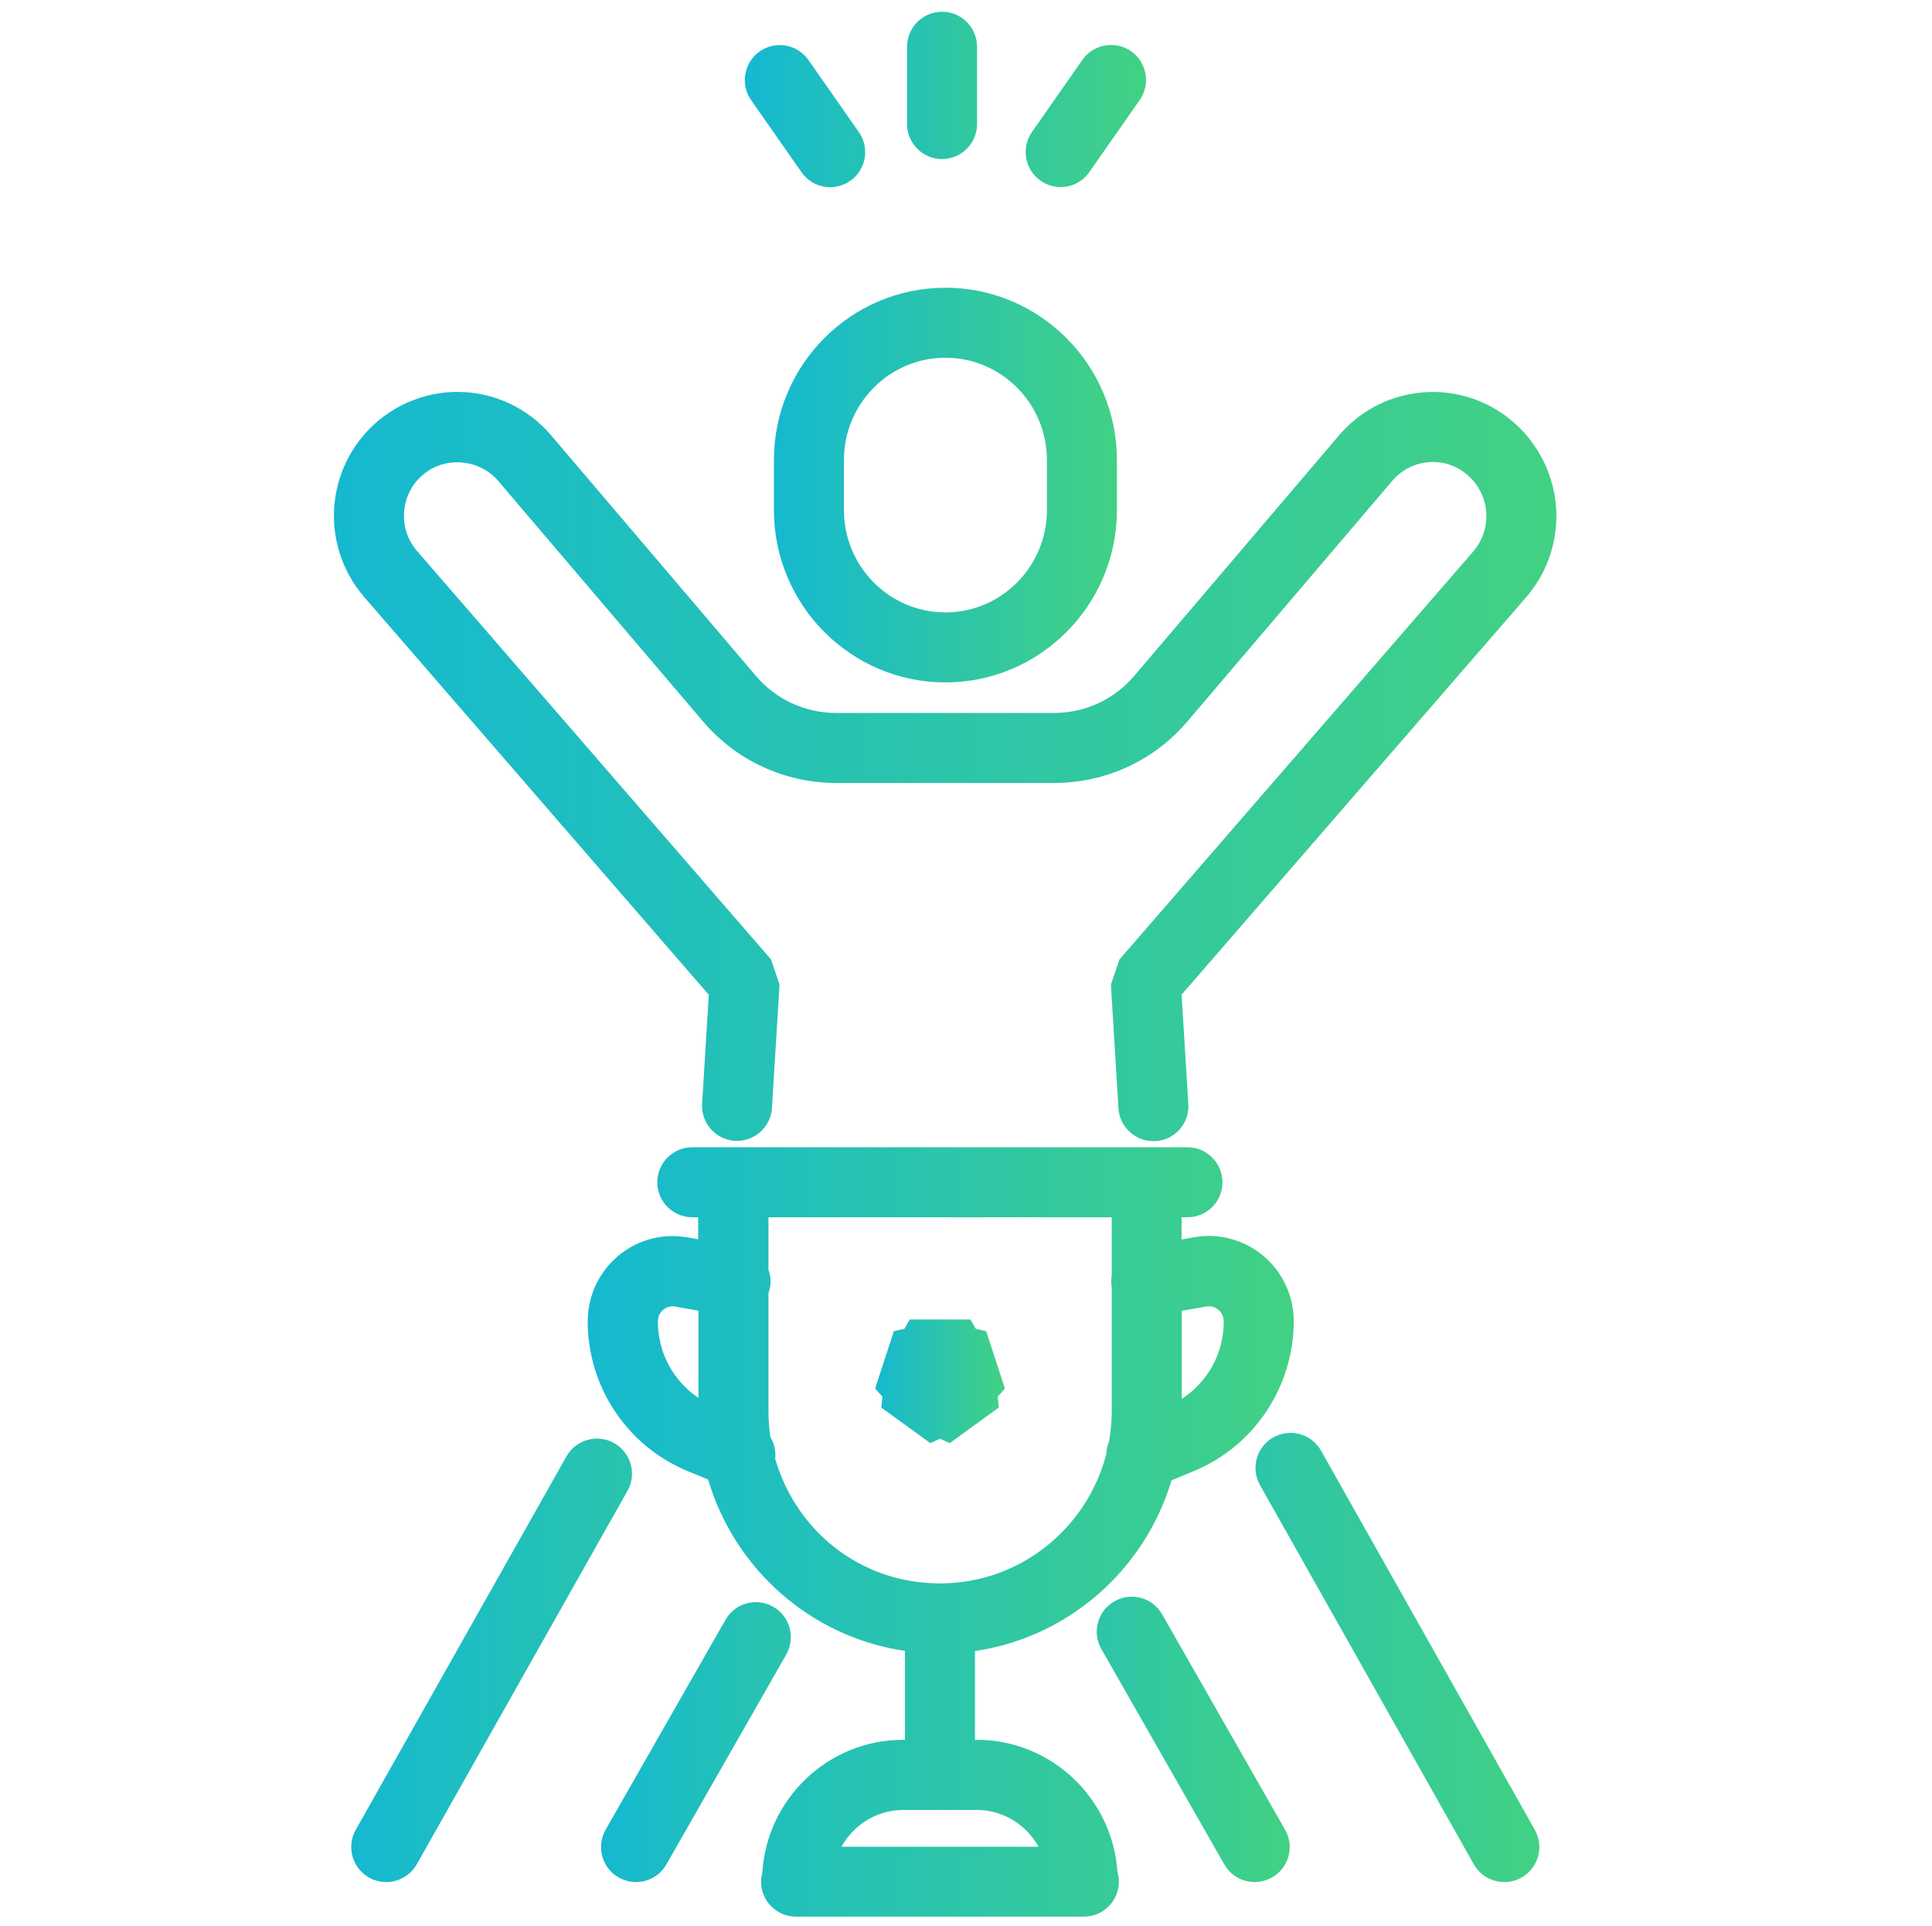
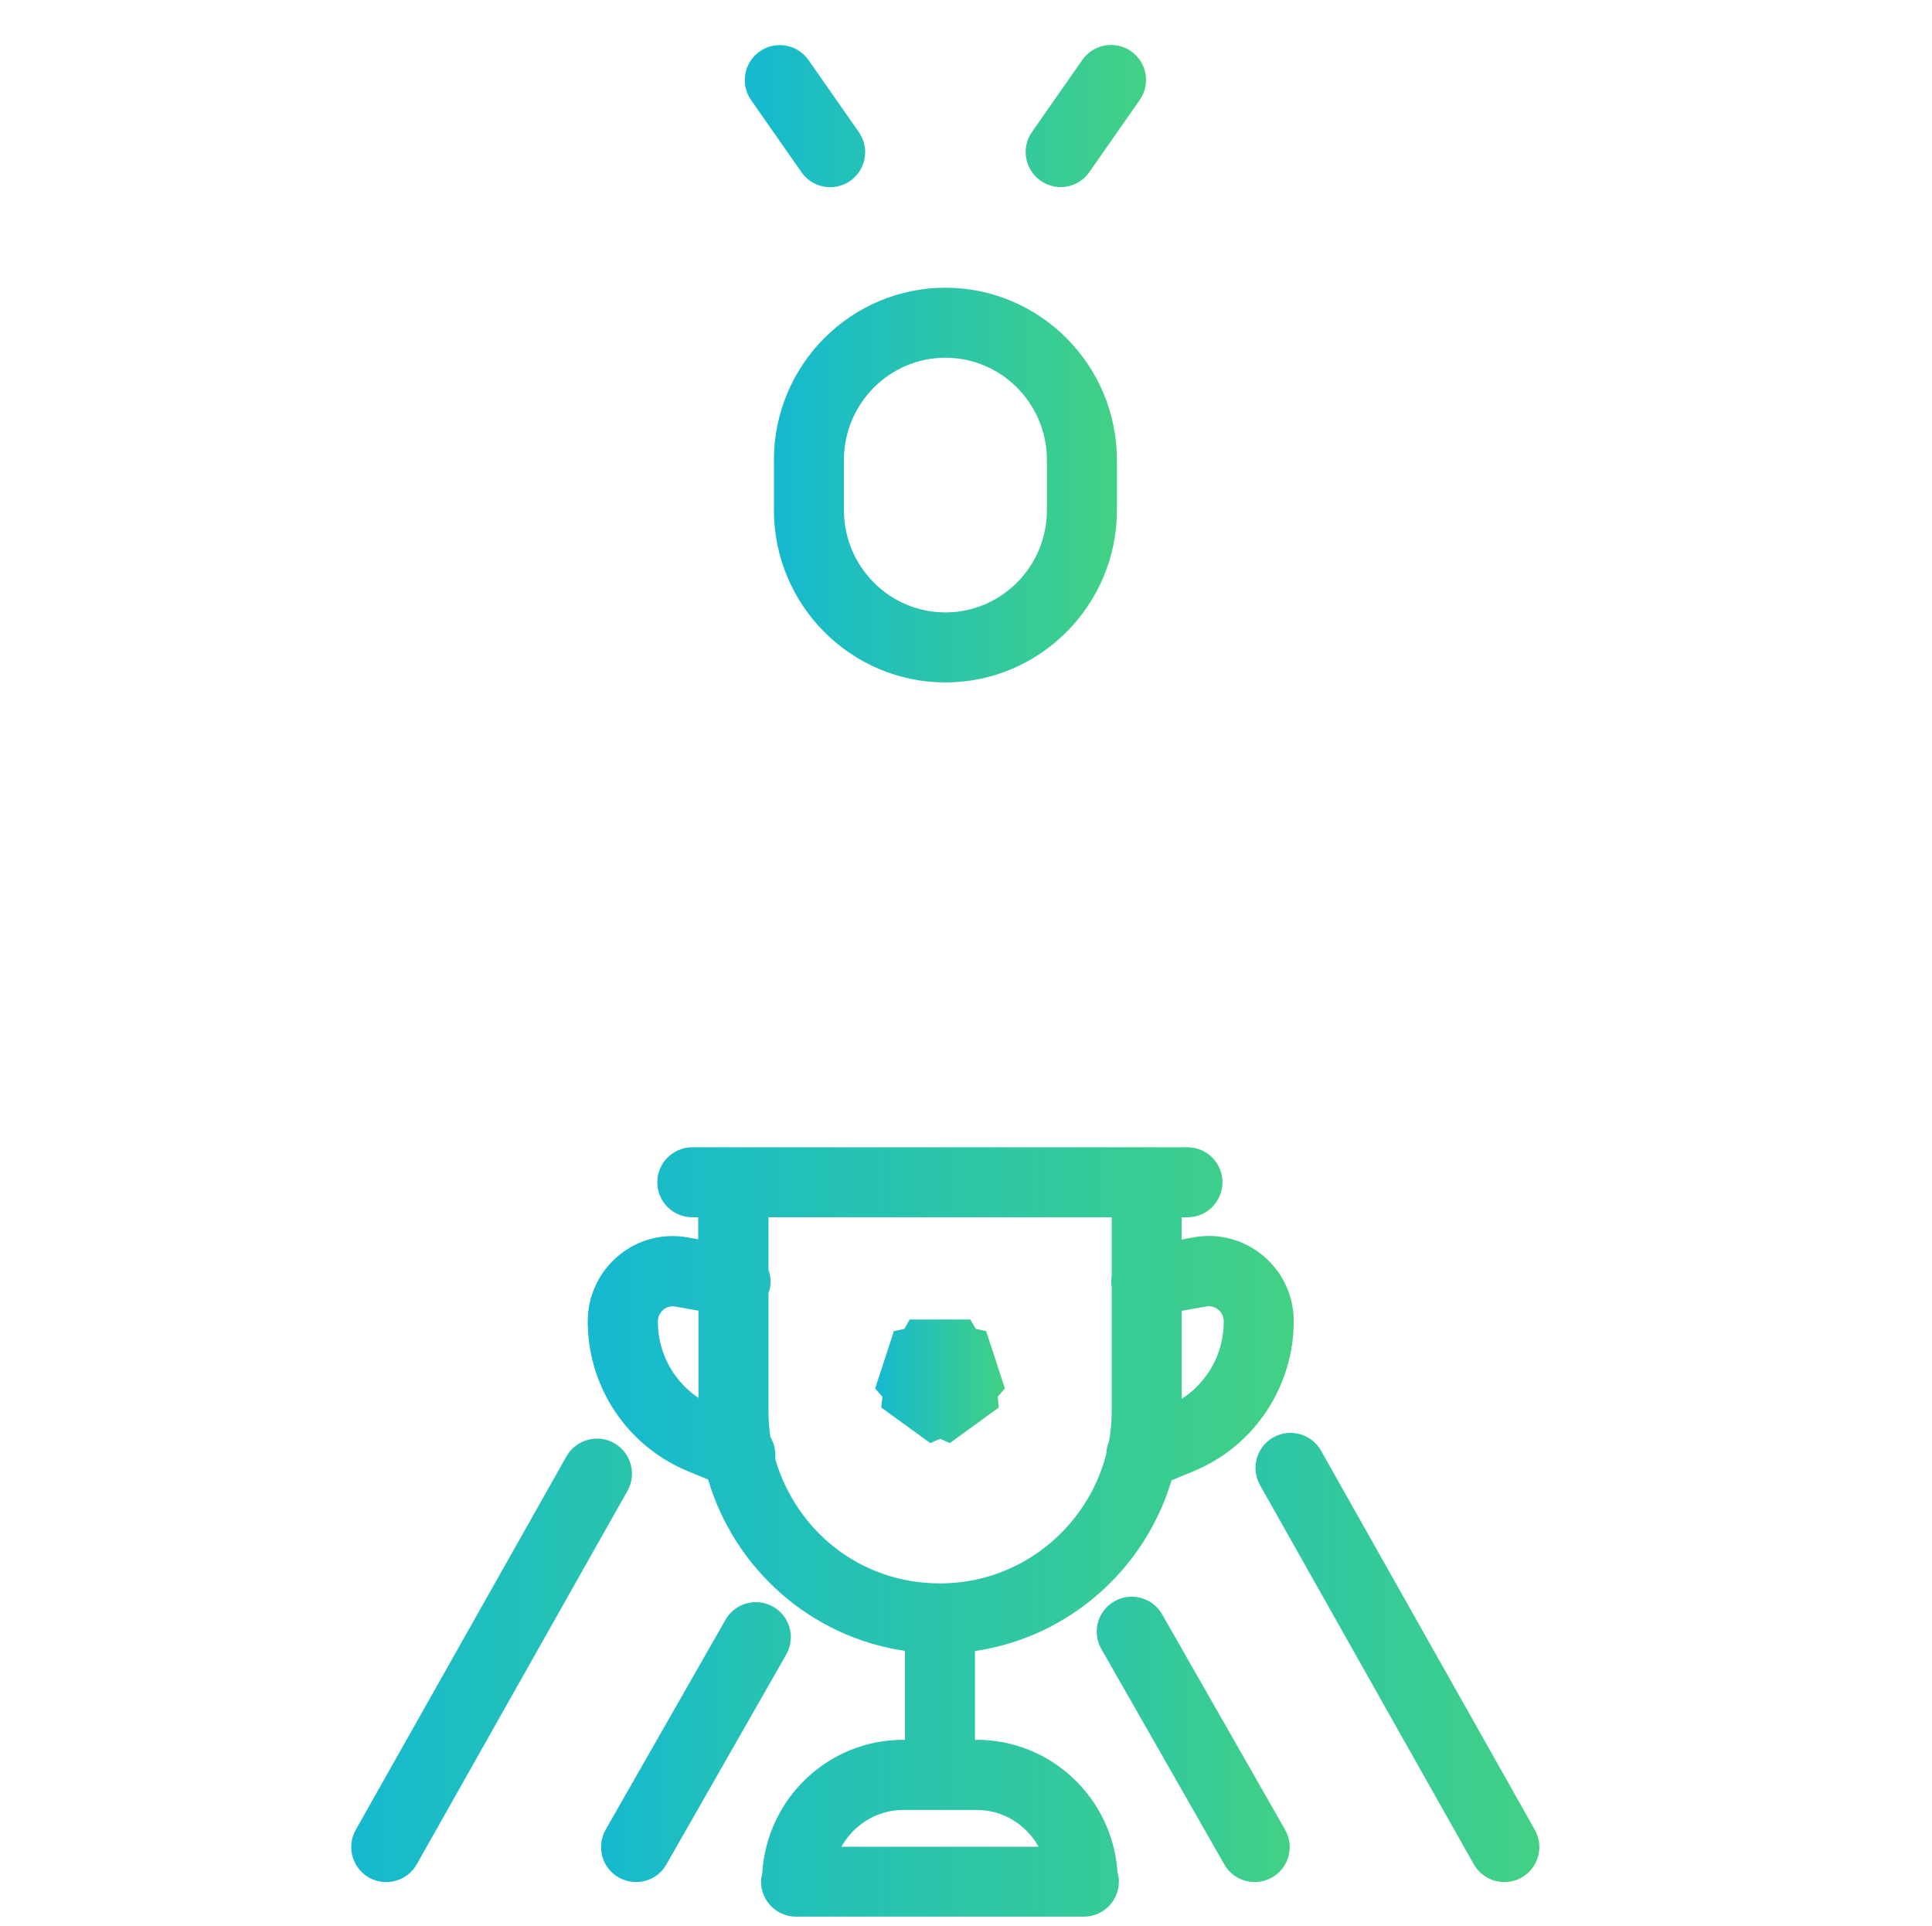
<svg xmlns="http://www.w3.org/2000/svg" xmlns:xlink="http://www.w3.org/1999/xlink" id="Calque_1" viewBox="0 0 138 137.57">
  <defs>
    <style>.cls-1{fill:url(#Dégradé_sans_nom_8);}.cls-2{fill:url(#Dégradé_sans_nom_178);}.cls-3{fill:url(#Dégradé_sans_nom_175);}.cls-4{fill:url(#Dégradé_sans_nom_181);}.cls-5{fill:url(#Dégradé_sans_nom_195);}.cls-6{fill:url(#Dégradé_sans_nom_185);}.cls-7{fill:url(#Dégradé_sans_nom_8-4);}.cls-8{fill:url(#Dégradé_sans_nom_8-3);}.cls-9{fill:url(#Dégradé_sans_nom_8-2);}.cls-10{fill:url(#Dégradé_sans_nom_211);}.cls-11{fill:url(#Dégradé_sans_nom_217);}</style>
    <linearGradient id="Dégradé_sans_nom_8" x1="23.87" y1="54.73" x2="111.19" y2="54.73" gradientUnits="userSpaceOnUse">
      <stop offset="0" stop-color="#15b9d0" />
      <stop offset="1" stop-color="#42d184" />
    </linearGradient>
    <linearGradient id="Dégradé_sans_nom_8-2" x1="55.27" y1="34.64" x2="79.78" y2="34.64" xlink:href="#Dégradé_sans_nom_8" />
    <linearGradient id="Dégradé_sans_nom_175" x1="25.09" y1="118.58" x2="45.15" y2="118.58" gradientUnits="userSpaceOnUse">
      <stop offset="0" stop-color="#15b9d0" />
      <stop offset="1" stop-color="#2ac4ac" />
    </linearGradient>
    <linearGradient id="Dégradé_sans_nom_185" x1="89.68" y1="118.38" x2="109.96" y2="118.38" gradientUnits="userSpaceOnUse">
      <stop offset="0" stop-color="#2cc5a9" />
      <stop offset="1" stop-color="#42d184" />
    </linearGradient>
    <linearGradient id="Dégradé_sans_nom_178" x1="42.94" y1="124.42" x2="56.49" y2="124.42" gradientUnits="userSpaceOnUse">
      <stop offset="0" stop-color="#15b9d0" />
      <stop offset="1" stop-color="#2ac4ac" />
    </linearGradient>
    <linearGradient id="Dégradé_sans_nom_181" x1="78.34" y1="124.23" x2="92.11" y2="124.23" gradientUnits="userSpaceOnUse">
      <stop offset="0" stop-color="#2cc5a9" />
      <stop offset="1" stop-color="#42d184" />
    </linearGradient>
    <linearGradient id="Dégradé_sans_nom_8-3" x1="62.51" y1="98.65" x2="71.78" y2="98.65" xlink:href="#Dégradé_sans_nom_8" />
    <linearGradient id="Dégradé_sans_nom_8-4" x1="41.99" y1="109.43" x2="92.42" y2="109.43" xlink:href="#Dégradé_sans_nom_8" />
    <linearGradient id="Dégradé_sans_nom_217" x1="64.79" y1="6.1" x2="69.79" y2="6.1" gradientUnits="userSpaceOnUse">
      <stop offset="0" stop-color="#24c1b6" />
      <stop offset="1" stop-color="#33c99c" />
    </linearGradient>
    <linearGradient id="Dégradé_sans_nom_211" x1="53.2" y1="8.29" x2="61.8" y2="8.29" gradientUnits="userSpaceOnUse">
      <stop offset=".07" stop-color="#15b9d0" />
      <stop offset="1" stop-color="#25c2b5" />
    </linearGradient>
    <linearGradient id="Dégradé_sans_nom_195" x1="73.26" y1="8.29" x2="81.86" y2="8.29" gradientUnits="userSpaceOnUse">
      <stop offset="0" stop-color="#34c99c" />
      <stop offset="1" stop-color="#42d184" />
    </linearGradient>
  </defs>
-   <path class="cls-1" d="m50.63,71.02l-.48,7.81c-.08,1.38.96,2.56,2.34,2.65,1.37.08,2.56-.96,2.65-2.34l.54-8.83-.61-1.79-25.26-29.14c-.74-.85-1.07-1.93-.92-3.05.15-1.11.74-2.07,1.68-2.69,1.58-1.06,3.8-.73,5.01.7l14.63,17.18c2.38,2.8,5.85,4.4,9.51,4.4h15.59c3.67,0,7.14-1.6,9.51-4.4l14.63-17.18c1.25-1.48,3.41-1.78,5-.7,1.08.73,1.72,1.93,1.72,3.22,0,.94-.33,1.82-.94,2.53l-25.27,29.14-.61,1.79.54,8.83c.08,1.33,1.18,2.35,2.49,2.35.05,0,.1,0,.16,0,1.38-.08,2.43-1.27,2.34-2.65l-.48-7.81,24.6-28.37c1.4-1.61,2.17-3.67,2.17-5.81,0-2.95-1.47-5.71-3.93-7.37-3.71-2.5-8.7-1.8-11.6,1.61l-14.63,17.18c-1.43,1.68-3.51,2.64-5.71,2.64h-15.59c-2.2,0-4.28-.96-5.71-2.64l-14.62-17.17c-1.67-1.98-4.12-3.12-6.71-3.12-1.74,0-3.43.52-4.89,1.49-2.11,1.41-3.52,3.67-3.85,6.19-.34,2.52.43,5.07,2.1,6.99l24.58,28.37Z" />
  <path class="cls-9" d="m67.53,20.55c-6.76,0-12.25,5.52-12.25,12.31v3.57c0,6.79,5.5,12.31,12.25,12.31s12.25-5.52,12.25-12.31v-3.57c0-6.79-5.5-12.31-12.25-12.31Zm7.25,15.88c0,4.03-3.25,7.31-7.25,7.31s-7.25-3.28-7.25-7.31v-3.57c0-4.03,3.25-7.31,7.25-7.31s7.25,3.28,7.25,7.31v3.57Z" />
  <path class="cls-3" d="m43.87,103.07c-1.2-.68-2.73-.25-3.41.95l-15.05,26.67c-.68,1.2-.25,2.73.95,3.41.39.22.81.32,1.23.32.87,0,1.72-.46,2.18-1.27l15.05-26.67c.68-1.2.25-2.73-.95-3.41Z" />
  <path class="cls-6" d="m94.36,103.61c-.68-1.2-2.2-1.63-3.41-.95-1.2.68-1.63,2.2-.95,3.41l15.27,27.08c.46.81,1.31,1.27,2.18,1.27.42,0,.84-.1,1.23-.32,1.2-.68,1.63-2.2.95-3.41l-15.27-27.08Z" />
  <path class="cls-2" d="m55.23,114.76c-1.2-.69-2.73-.27-3.41.93l-8.56,14.99c-.68,1.2-.27,2.73.93,3.41.39.22.82.33,1.24.33.87,0,1.71-.45,2.17-1.26l8.56-14.99c.68-1.2.27-2.73-.93-3.41Z" />
  <path class="cls-4" d="m83.01,115.3c-.68-1.2-2.21-1.62-3.41-.93-1.2.68-1.62,2.21-.93,3.41l8.78,15.38c.46.81,1.3,1.26,2.17,1.26.42,0,.85-.11,1.24-.33,1.2-.68,1.62-2.21.93-3.41l-8.78-15.38Z" />
  <polygon class="cls-8" points="67.84 103.07 71.34 100.53 71.27 99.75 71.78 99.17 70.44 95.07 69.7 94.91 69.31 94.24 64.98 94.24 64.6 94.91 63.85 95.07 62.51 99.17 63.03 99.75 62.95 100.53 66.45 103.07 67.15 102.76 67.84 103.07" />
  <path class="cls-7" d="m69.77,124.27h-.13v-6.35c6.69-.98,12.14-5.82,14.04-12.19l1.59-.66c2.12-.88,3.91-2.35,5.19-4.27,1.27-1.92,1.95-4.14,1.95-6.44,0-1.81-.8-3.52-2.19-4.68-1.38-1.15-3.19-1.63-4.95-1.31l-.87.16v-1.59h.42c1.38,0,2.5-1.12,2.5-2.5s-1.12-2.5-2.5-2.5h-35.37c-1.38,0-2.5,1.12-2.5,2.5s1.12,2.5,2.5,2.5h.42v1.57l-.75-.13c-1.77-.32-3.57.15-4.95,1.31-1.39,1.16-2.19,2.87-2.19,4.68,0,2.29.67,4.52,1.95,6.44,1.28,1.91,3.07,3.38,5.19,4.26l1.46.6c1.89,6.4,7.35,11.26,14.06,12.24v6.35h-.13c-5.36,0-9.74,4.21-10.06,9.51-.05.2-.09.4-.09.62,0,1.38,1.12,2.5,2.5,2.5h20.56c1.38,0,2.5-1.12,2.5-2.5,0-.24-.04-.46-.1-.68-.35-5.27-4.72-9.45-10.06-9.45Zm14.64-30.65l1.76-.31c.41-.07.71.11.85.23.15.12.39.4.39.84,0,1.31-.38,2.58-1.1,3.66-.51.75-1.15,1.39-1.9,1.87v-6.29Zm-34.52,6.22c-.7-.47-1.31-1.08-1.79-1.79-.73-1.09-1.11-2.36-1.11-3.67,0-.45.25-.72.39-.84.12-.1.35-.24.67-.24.06,0,.13,0,.2.02l1.64.29v6.24Zm5.48,4.37c.06-.55-.06-1.11-.34-1.57-.09-.61-.14-1.23-.14-1.87v-8.4c.05-.13.08-.26.11-.4.08-.45.04-.88-.11-1.28v-3.75h24.52v4.16c-.05.27-.05.56,0,.85v8.81c0,.75-.07,1.47-.19,2.18-.12.29-.19.6-.2.91-1.37,5.31-6.17,9.24-11.87,9.24s-10.29-3.76-11.78-8.9Zm9.15,25.06h5.25c1.9,0,3.54,1.07,4.42,2.63h-14.09c.87-1.56,2.52-2.63,4.42-2.63Z" />
-   <path class="cls-11" d="m67.29,11.36c1.38,0,2.5-1.12,2.5-2.5V3.34c0-1.38-1.12-2.5-2.5-2.5s-2.5,1.12-2.5,2.5v5.52c0,1.38,1.12,2.5,2.5,2.5Z" />
  <path class="cls-10" d="m57.25,12.3c.49.7,1.26,1.07,2.05,1.07.49,0,.99-.15,1.43-.45,1.13-.79,1.41-2.35.62-3.48l-3.6-5.15c-.79-1.13-2.35-1.41-3.48-.62-1.13.79-1.41,2.35-.62,3.48l3.6,5.15Z" />
  <path class="cls-5" d="m74.33,12.91c.44.3.94.45,1.43.45.79,0,1.57-.37,2.05-1.07l3.6-5.15c.79-1.13.51-2.69-.62-3.48-1.13-.79-2.69-.51-3.48.62l-3.6,5.15c-.79,1.13-.51,2.69.62,3.48Z" />
</svg>